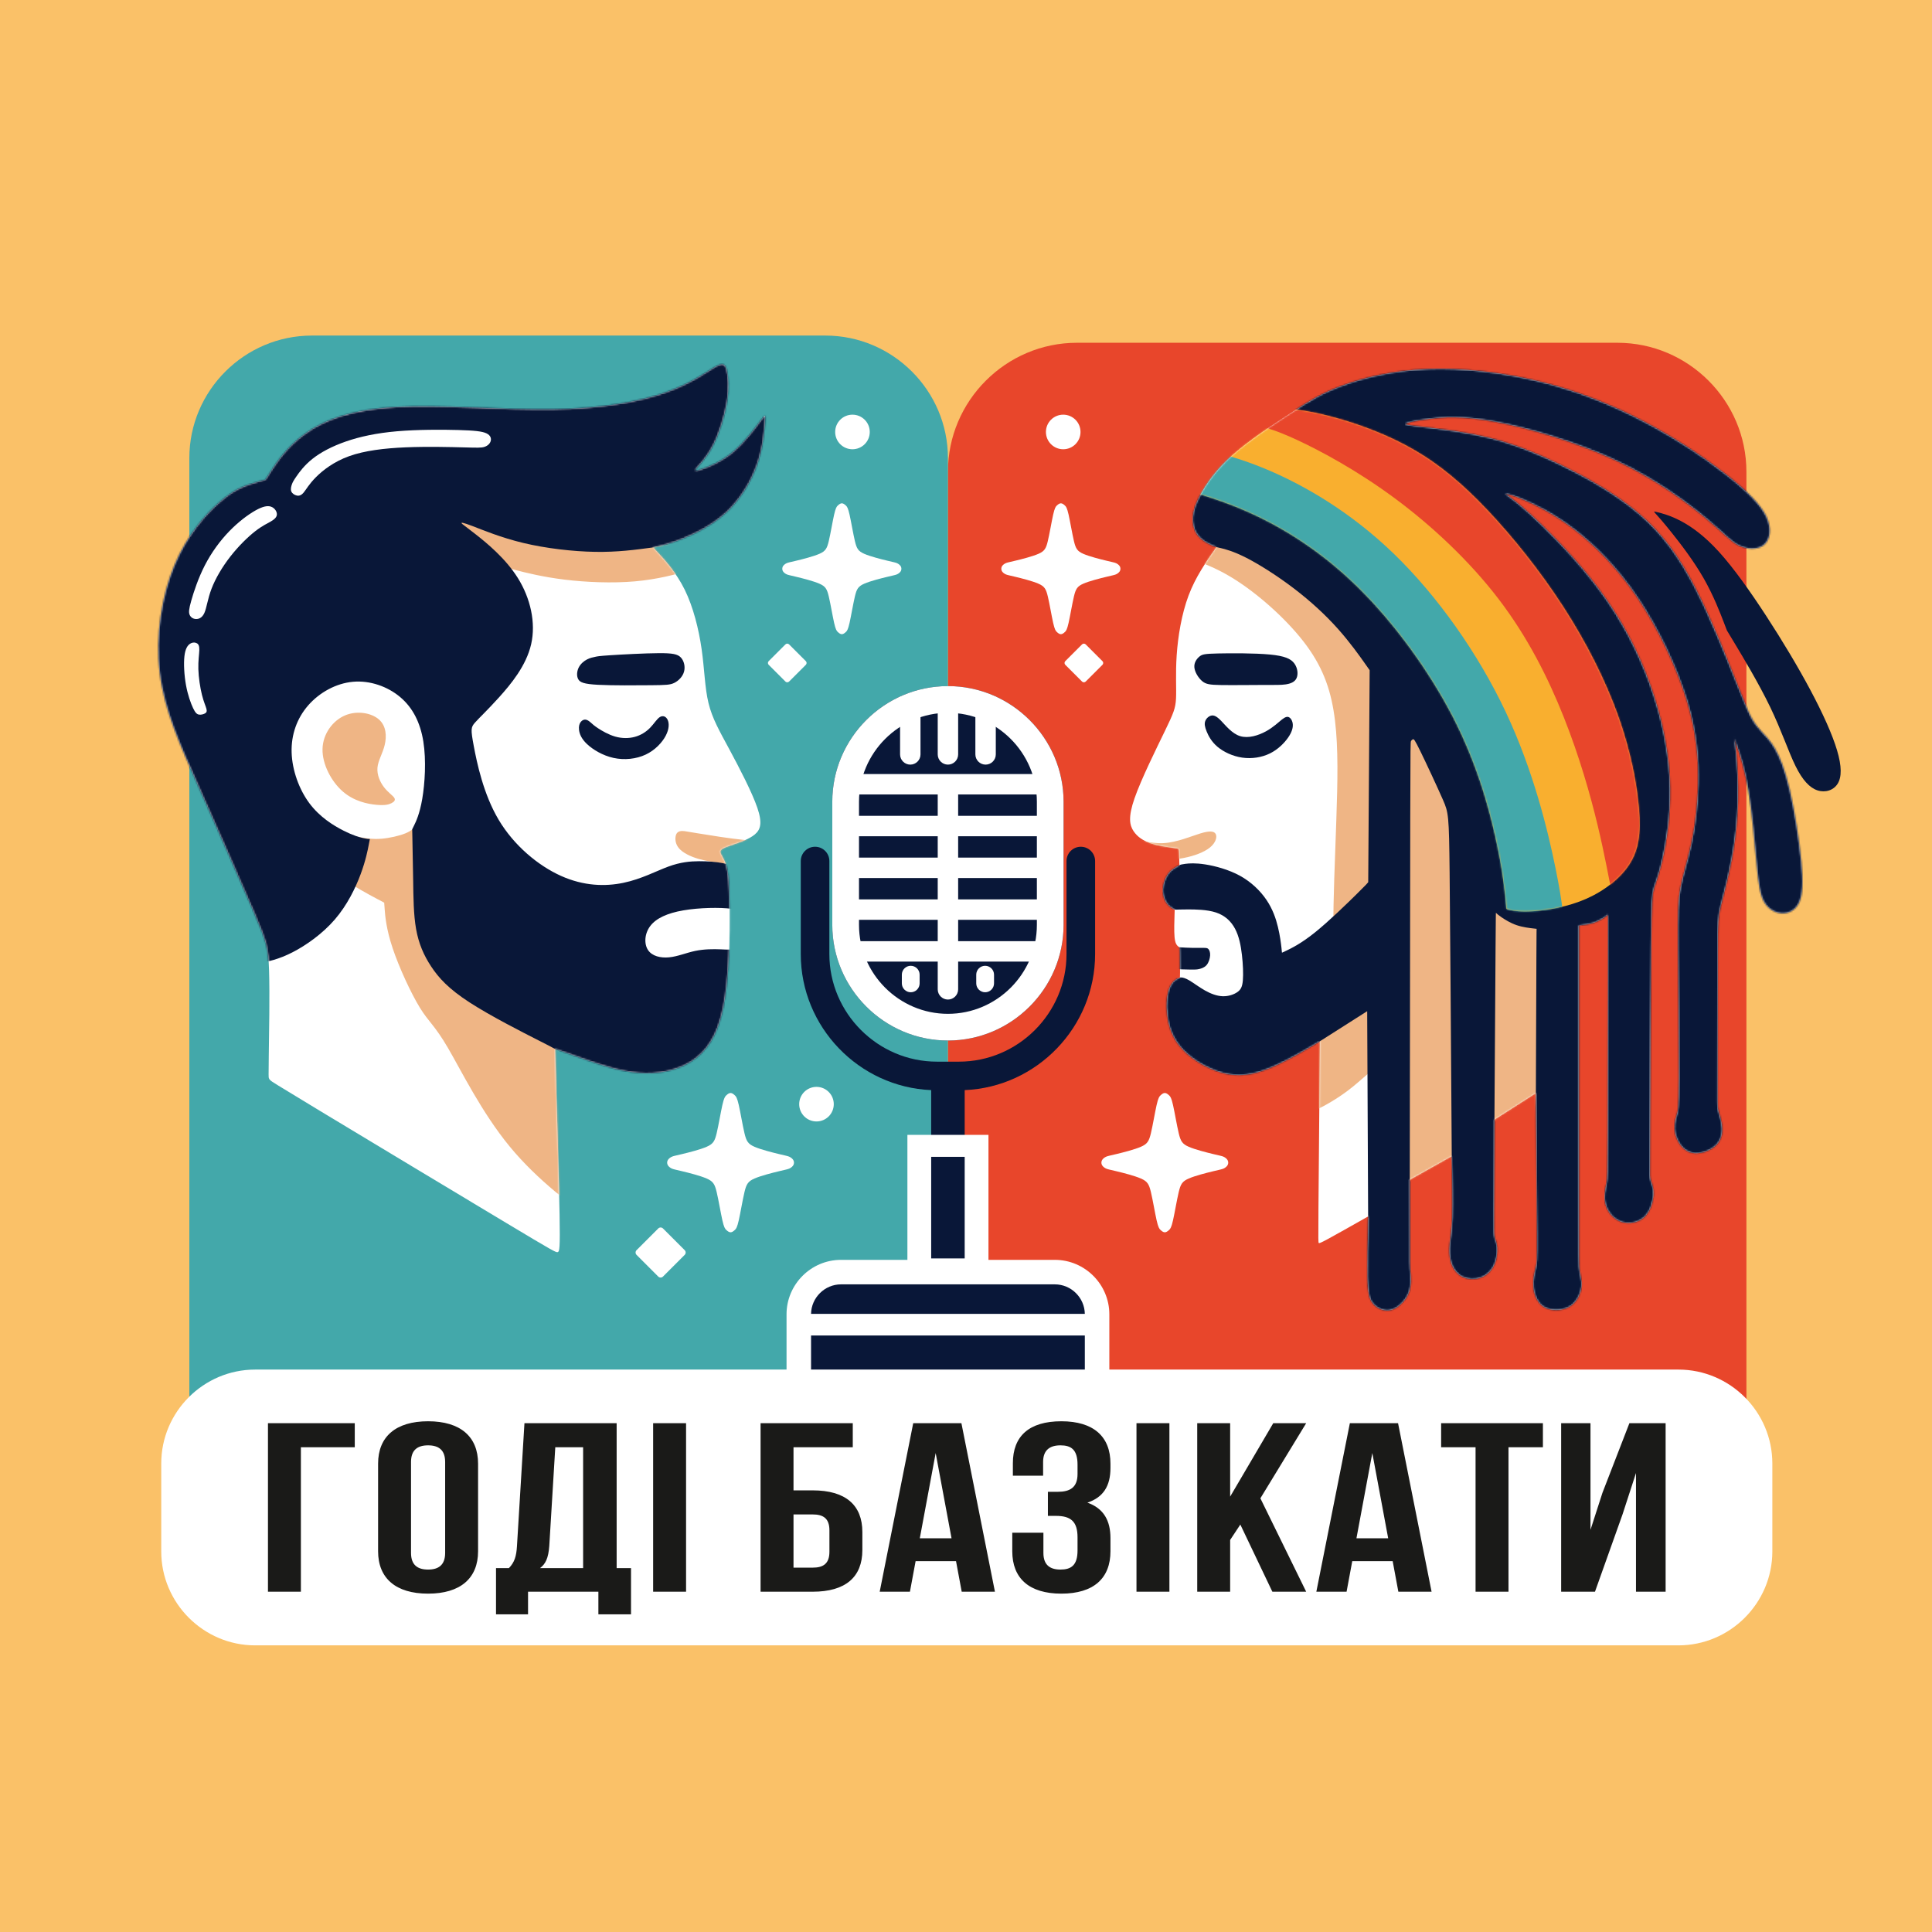
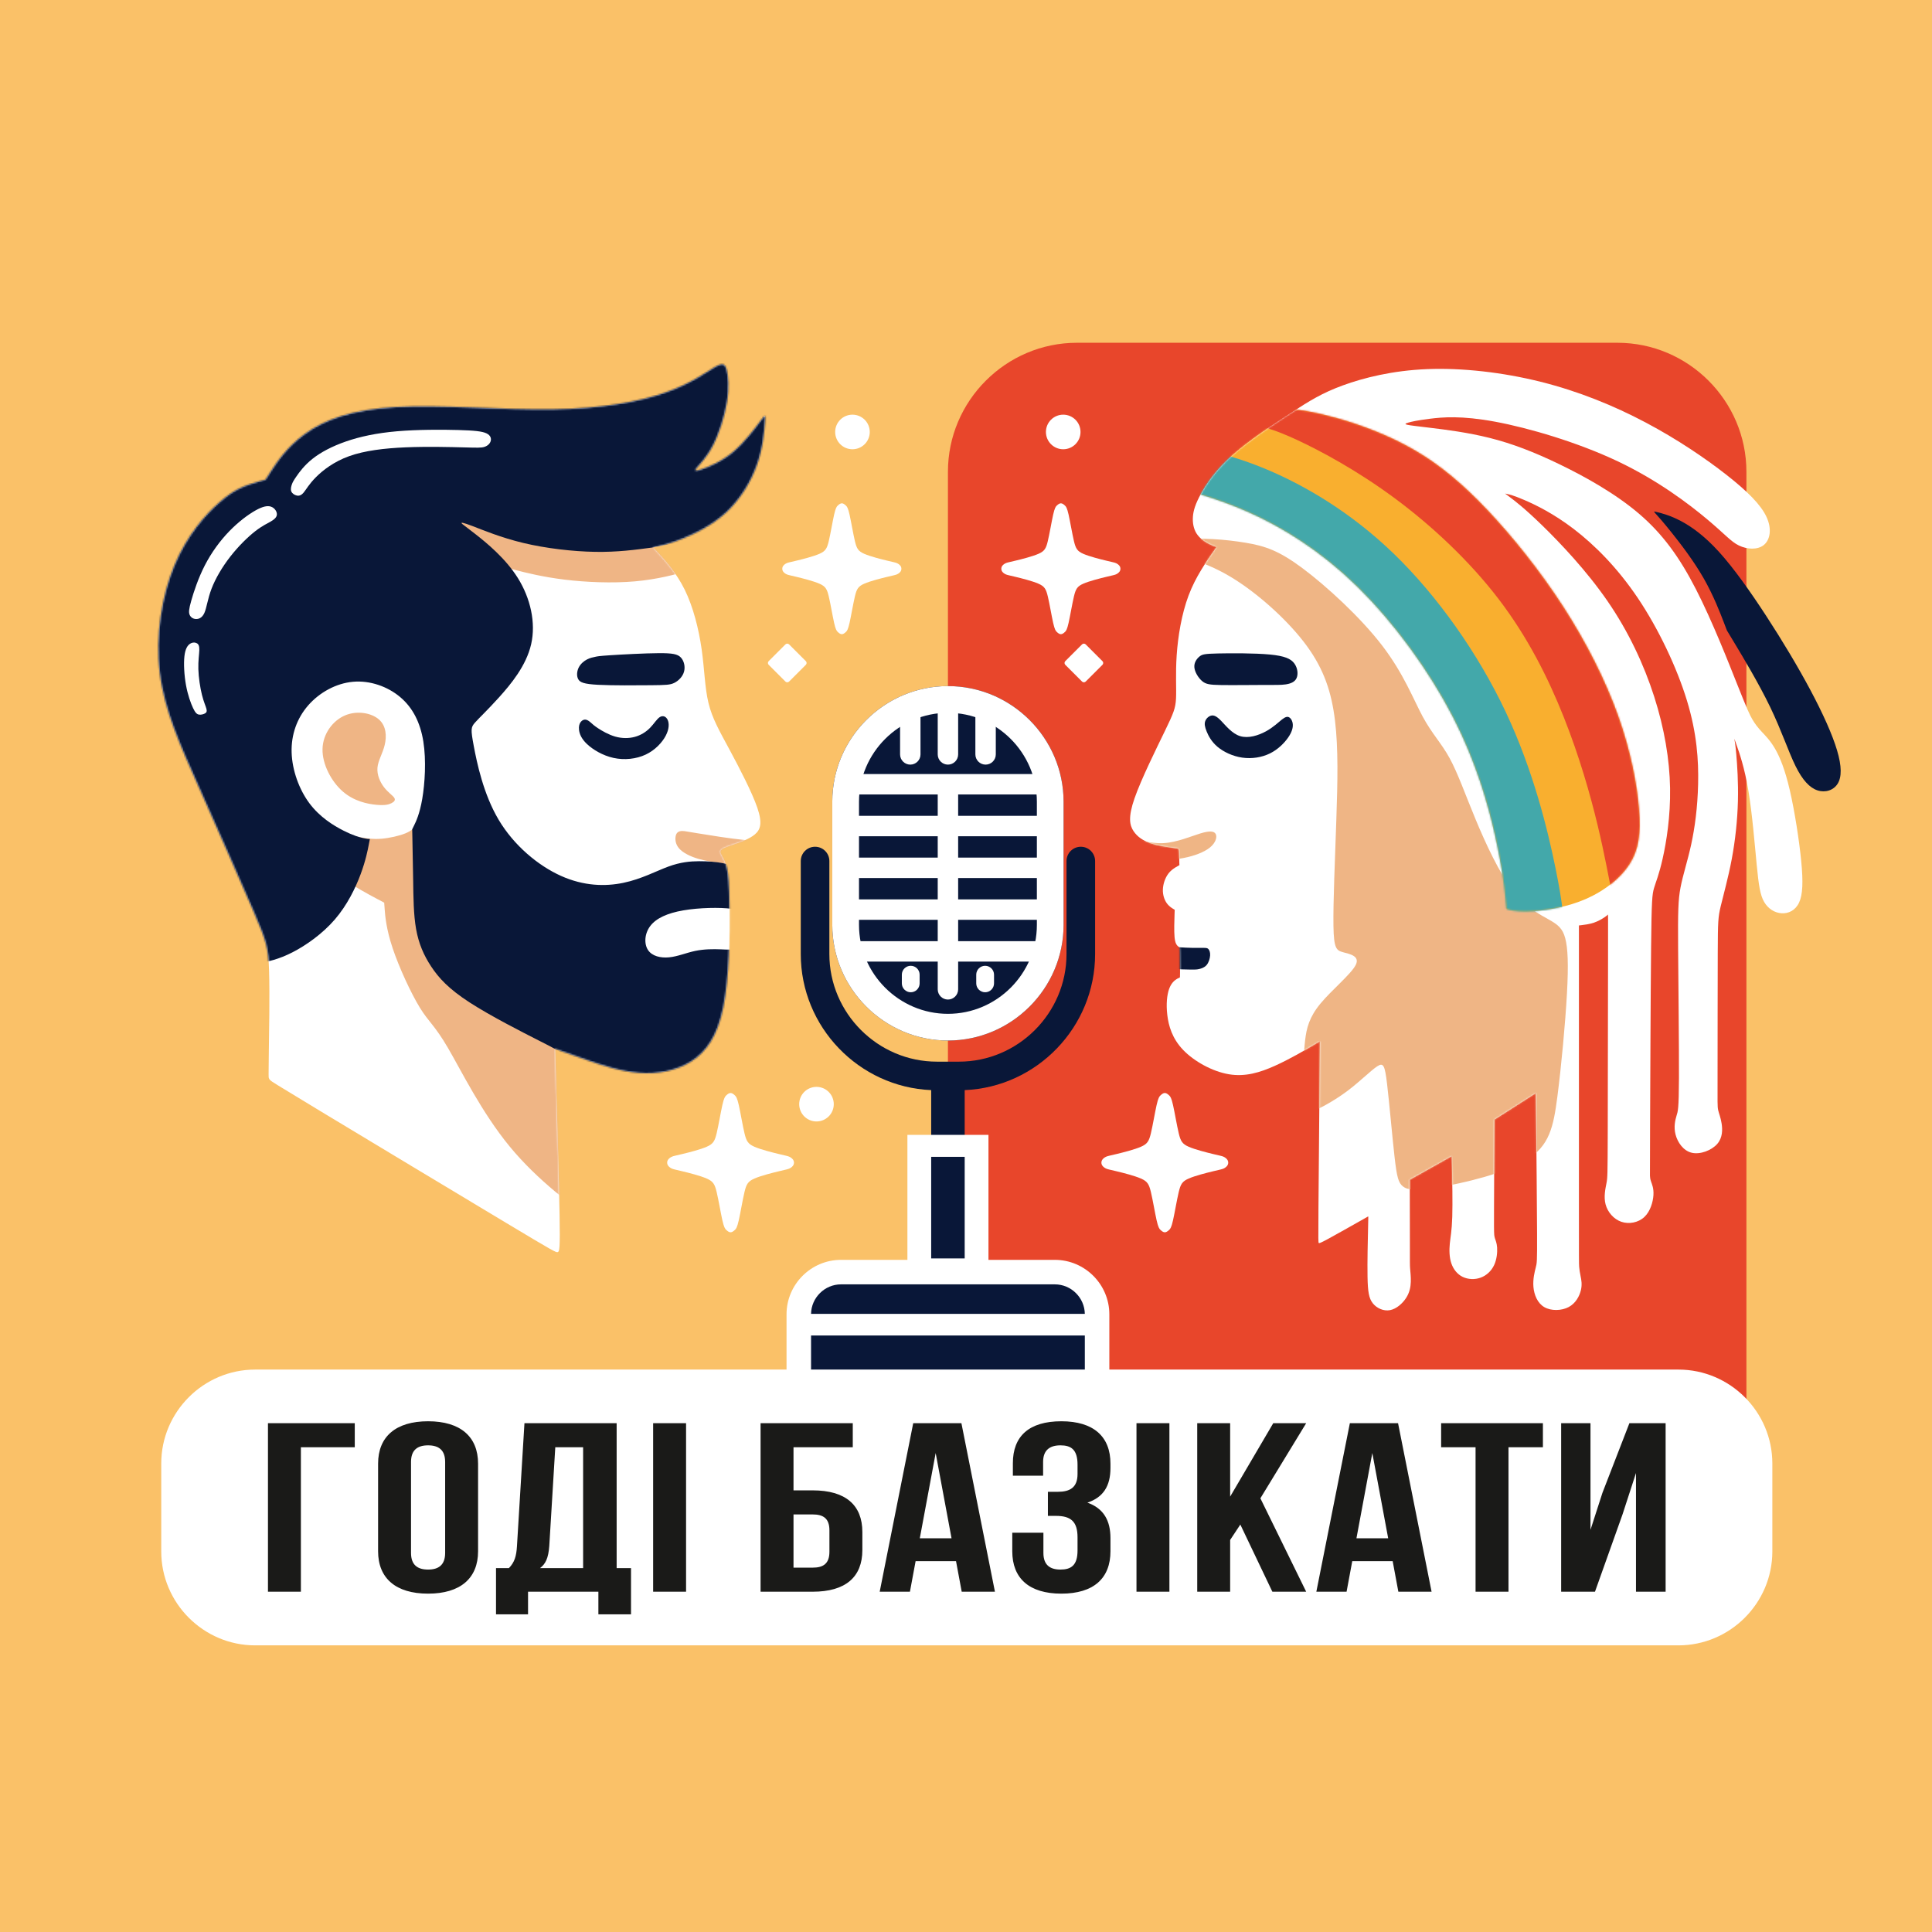
<svg xmlns="http://www.w3.org/2000/svg" viewBox="0 0 1163 1163" fill="none">
  <path fill-rule="evenodd" clip-rule="evenodd" d="M0 4.96942e-05H1163V1163H0V4.96942e-05Z" fill="#FAC168" />
  <path fill-rule="evenodd" clip-rule="evenodd" d="M648.273 206.337H973.633C1016.34 206.337 1051.28 241.272 1051.28 283.97V933.158H570.627V283.97C570.627 241.272 605.567 206.337 648.273 206.337Z" fill="#E8462B" />
-   <path fill-rule="evenodd" clip-rule="evenodd" d="M187.746 202H496.858C537.431 202 570.626 235.191 570.626 275.757V928.822H113.977V275.757C113.977 235.191 147.173 202 187.746 202Z" fill="#43A8AA" />
  <path fill-rule="evenodd" clip-rule="evenodd" d="M570.627 413.006C608.914 413.006 640.241 444.327 640.241 482.609V556.766C640.241 595.047 608.915 626.369 570.627 626.369C532.339 626.369 501.012 595.047 501.012 556.766V482.609C501.012 444.327 532.339 413.006 570.627 413.006Z" fill="#091738" />
  <path fill-rule="evenodd" clip-rule="evenodd" d="M161.797 635.447C161.977 622.97 162.411 598.541 161.977 584.374C161.543 570.208 160.242 566.305 152.724 548.814C145.206 531.323 131.471 500.243 119.905 474.296C108.339 448.348 98.941 427.532 96.194 405.126C93.447 382.72 97.351 358.724 104.941 340.438C112.531 322.152 123.809 309.575 132.194 302.275C140.58 294.975 146.074 292.951 150.194 291.578C154.315 290.205 157.061 289.482 158.435 289.121L159.808 288.759L162.989 283.845C166.17 278.93 172.531 269.1 183.809 261.005C195.085 252.91 211.278 246.55 238.17 245.032C265.061 243.514 302.652 246.839 332.579 246.405C362.507 245.971 384.772 241.779 400.314 236.358C415.856 230.937 424.676 224.288 429.808 221.253C434.941 218.217 436.387 218.795 437.399 222.553C438.411 226.312 438.989 233.25 437.615 241.924C436.242 250.597 432.917 261.005 429.158 268.233C425.399 275.46 421.206 279.508 419.471 281.604C417.736 283.7 418.459 283.845 422.58 282.399C426.7 280.954 434.218 277.918 441.158 272.136C448.098 266.354 454.459 257.825 457.64 253.56C460.82 249.296 460.82 249.296 460.459 254.283C460.097 259.27 459.375 269.245 455.76 279.58C452.146 289.916 445.64 300.613 437.11 308.491C428.579 316.369 418.025 321.429 410.363 324.465C402.7 327.5 397.929 328.512 395.543 329.018L393.158 329.524L396.628 333.282C400.098 337.041 407.037 344.558 412.17 354.966C417.302 365.373 420.628 378.673 422.363 390.815C424.097 402.958 424.242 413.944 426.483 423.196C428.724 432.447 433.061 439.964 439.061 451.095C445.061 462.225 452.724 476.97 455.905 486.294C459.085 495.618 457.784 499.521 454.242 502.412C450.7 505.303 444.917 507.182 441.302 508.411C437.688 509.639 436.242 510.218 435.23 510.796C434.218 511.374 433.64 511.952 433.64 512.747C433.64 513.542 434.218 514.555 435.013 516C435.808 517.446 436.82 519.325 437.615 522.794C438.411 526.263 438.989 531.323 439.134 546.862C439.278 562.402 438.989 588.422 435.447 606.13C431.905 623.838 425.11 633.234 416.073 638.944C407.037 644.654 395.76 646.678 384.555 645.81C373.351 644.943 362.218 641.184 353.832 638.293C345.447 635.402 339.809 633.378 336.989 632.367L334.17 631.355L334.748 651.159C335.327 670.963 336.483 710.571 336.844 731.17C337.206 751.769 336.772 753.359 335.76 753.72C334.748 754.082 333.158 753.214 304.703 736.148C276.248 719.081 220.929 685.816 192.727 668.785C164.525 651.755 163.441 650.96 162.799 650.364C162.158 649.767 161.959 649.37 161.824 648.909C161.688 648.448 161.616 647.924 161.797 635.447Z" fill="white" />
  <mask id="mask0_1_4" style="mask-type:luminance" maskUnits="userSpaceOnUse" x="95" y="219" width="366" height="535">
    <path fill-rule="evenodd" clip-rule="evenodd" d="M161.797 635.447C161.977 622.97 162.411 598.541 161.977 584.374C161.543 570.208 160.242 566.305 152.724 548.814C145.206 531.323 131.471 500.243 119.905 474.296C108.339 448.348 98.941 427.532 96.194 405.126C93.447 382.72 97.351 358.724 104.941 340.438C112.531 322.152 123.809 309.575 132.194 302.275C140.58 294.975 146.074 292.951 150.194 291.578C154.315 290.205 157.061 289.482 158.435 289.121L159.808 288.759L162.989 283.845C166.17 278.93 172.531 269.1 183.809 261.005C195.085 252.91 211.278 246.55 238.17 245.032C265.061 243.514 302.652 246.839 332.579 246.405C362.507 245.971 384.772 241.779 400.314 236.358C415.856 230.937 424.676 224.288 429.808 221.253C434.941 218.217 436.387 218.795 437.399 222.553C438.411 226.312 438.989 233.25 437.615 241.924C436.242 250.597 432.917 261.005 429.158 268.233C425.399 275.46 421.206 279.508 419.471 281.604C417.736 283.7 418.459 283.845 422.58 282.399C426.7 280.954 434.218 277.918 441.158 272.136C448.098 266.354 454.459 257.825 457.64 253.56C460.82 249.296 460.82 249.296 460.459 254.283C460.097 259.27 459.375 269.245 455.76 279.58C452.146 289.916 445.64 300.613 437.11 308.491C428.579 316.369 418.025 321.429 410.363 324.465C402.7 327.5 397.929 328.512 395.543 329.018L393.158 329.524L396.628 333.282C400.098 337.041 407.037 344.558 412.17 354.966C417.302 365.373 420.628 378.673 422.363 390.815C424.097 402.958 424.242 413.944 426.483 423.196C428.724 432.447 433.061 439.964 439.061 451.095C445.061 462.225 452.724 476.97 455.905 486.294C459.085 495.618 457.784 499.521 454.242 502.412C450.7 505.303 444.917 507.182 441.302 508.411C437.688 509.639 436.242 510.218 435.23 510.796C434.218 511.374 433.64 511.952 433.64 512.747C433.64 513.542 434.218 514.555 435.013 516C435.808 517.446 436.82 519.325 437.615 522.794C438.411 526.263 438.989 531.323 439.134 546.862C439.278 562.402 438.989 588.422 435.447 606.13C431.905 623.838 425.11 633.234 416.073 638.944C407.037 644.654 395.76 646.678 384.555 645.81C373.351 644.943 362.218 641.184 353.832 638.293C345.447 635.402 339.809 633.378 336.989 632.367L334.17 631.355L334.748 651.159C335.327 670.963 336.483 710.571 336.844 731.17C337.206 751.769 336.772 753.359 335.76 753.72C334.748 754.082 333.158 753.214 304.703 736.148C276.248 719.081 220.929 685.816 192.727 668.785C164.525 651.755 163.441 650.96 162.799 650.364C162.158 649.767 161.959 649.37 161.824 648.909C161.688 648.448 161.616 647.924 161.797 635.447Z" fill="white" />
  </mask>
  <g mask="url(#mask0_1_4)">
    <path fill-rule="evenodd" clip-rule="evenodd" d="M463.469 648.747C467.671 632.259 472.731 601.179 472.587 579.207C472.442 557.234 467.092 544.369 460.846 536.241C454.599 528.113 447.456 524.722 443.033 522.74C438.61 520.757 436.908 520.182 433.504 519.582C430.1 518.983 424.994 518.359 420.245 516.954C415.496 515.548 411.104 513.362 408.818 510.76C406.532 508.158 406.352 505.14 406.74 503.288C407.129 501.436 408.087 500.749 409.098 500.442C410.111 500.135 411.177 500.207 412.117 500.325C413.056 500.442 413.87 500.605 420.394 501.68C426.918 502.755 439.153 504.743 448.017 505.628C456.882 506.513 462.376 506.297 466.533 504.309C470.689 502.321 473.508 498.563 469.171 475.94C464.834 453.318 453.34 411.83 445.136 386.822C436.931 361.814 432.015 353.285 428.907 348.154C425.798 343.022 424.497 341.287 423.051 340.944C421.605 340.601 420.015 341.649 413.545 343.691C407.075 345.732 395.726 348.768 382.154 349.961C368.581 351.153 352.786 350.503 339.81 348.913C326.834 347.322 316.678 344.793 310.425 343.167C304.172 341.541 301.822 340.818 297.883 338.396C293.943 335.975 288.413 331.855 283.063 327.645C277.714 323.435 272.545 319.134 271.316 316.027C270.087 312.919 272.799 311.003 281.075 310.985C289.353 310.967 303.196 312.846 321.413 313.442C339.63 314.039 362.22 313.352 383.005 311.517C403.79 309.682 422.769 306.699 436.588 306.013C450.407 305.326 459.067 306.936 472.131 317.679C485.196 328.422 502.666 348.298 511.98 404.35C521.293 460.401 522.45 552.627 511.028 609.871C499.606 667.114 475.606 689.376 451.317 706.433C427.028 723.49 402.45 735.344 390.161 741.415C377.872 747.487 377.872 747.776 375.992 746.909C374.112 746.041 370.353 744.017 357.775 735.2C345.197 726.382 323.799 710.77 306.883 690.243C289.968 669.716 277.534 644.275 269.582 630.687C261.631 617.098 258.161 615.364 252.811 606.691C247.462 598.017 240.233 582.405 236.329 570.696C232.426 558.987 231.847 551.181 231.558 547.278L231.269 543.376L226.643 540.918C222.016 538.46 212.763 533.546 206.835 528.92C200.908 524.294 198.305 519.958 198.197 517.03C198.088 514.103 200.474 512.585 203.402 510.995C206.329 509.405 209.799 507.743 211.833 506.485C213.866 505.228 214.464 504.375 215.088 504.047C215.713 503.719 216.366 503.915 218.598 504.305C220.829 504.695 224.64 505.28 229.536 504.894C234.432 504.508 240.414 503.153 244.118 501.617C247.823 500.081 249.251 498.365 250.173 497.452C251.095 496.54 251.51 496.431 251.953 496.377C252.396 496.323 252.865 496.323 269.393 514.555C285.92 532.787 318.504 569.251 337.776 593.702C357.047 618.154 363.006 630.592 373.851 639.443C384.697 648.294 400.43 653.557 414.368 657.89C428.304 662.223 440.444 665.626 448.184 666.379C455.925 667.132 459.268 665.235 463.469 648.747Z" fill="#EFB585" />
    <path fill-rule="evenodd" clip-rule="evenodd" d="M393.158 329.524C382.441 330.97 371.724 332.415 358.269 332.198C344.814 331.981 328.622 330.102 315.031 326.849C301.441 323.597 290.453 318.971 284.489 316.695C278.525 314.418 277.586 314.49 277.838 314.96C278.092 315.43 279.538 316.297 286.08 321.429C292.622 326.56 304.261 335.956 311.778 348.027C319.296 360.097 322.694 374.841 319.73 387.816C316.767 400.789 307.441 411.993 300.357 419.834C293.272 427.677 288.429 432.158 285.935 434.976C283.441 437.795 283.297 438.952 285.176 448.999C287.056 459.045 290.959 477.982 300.176 493.485C309.393 508.989 323.923 521.059 337.658 527.239C351.393 533.419 364.332 533.707 375.248 531.431C386.164 529.154 395.056 524.312 402.357 521.638C409.658 518.963 415.369 518.457 420.807 518.428C426.245 518.399 431.41 518.848 435.206 519.607C439.001 520.366 441.426 521.435 444.446 524.789C447.465 528.142 451.08 533.78 454.766 552.717C458.454 571.653 462.212 603.889 455.779 624.994C449.345 646.099 432.719 656.074 416.164 658.82C399.61 661.567 383.128 657.085 369.475 651.303C355.821 645.521 344.995 638.438 339.583 634.896C334.17 631.355 334.17 631.355 324.456 626.422C314.742 621.489 295.315 611.623 282.637 603.401C269.959 595.18 264.032 588.603 259.55 581.808C255.068 575.014 252.032 568.004 250.478 559.276C248.924 550.548 248.851 540.105 248.707 529.805C248.562 519.505 248.345 509.35 248.236 504.273L248.129 499.195L249.249 496.918C250.369 494.642 252.61 490.088 254.183 480.873C255.755 471.658 256.658 457.78 254.833 446.36C253.008 434.94 248.454 425.978 240.9 419.618C233.345 413.257 222.791 409.499 212.526 410.402C202.261 411.306 192.285 416.871 185.526 424.605C178.767 432.338 175.225 442.24 175.55 452.973C175.876 463.707 180.068 475.271 186.285 483.583C192.502 491.895 200.743 496.954 206.743 499.99C212.743 503.026 216.502 504.038 218.779 504.544C221.056 505.05 221.851 505.05 222.249 505.05H222.646L222.032 508.266C221.418 511.482 220.189 517.915 217.08 526.263C213.972 534.611 208.984 544.874 201.574 553.475C194.165 562.076 184.333 569.015 176.092 573.244C167.852 577.472 161.201 578.989 156.032 579.604C150.864 580.218 147.176 579.929 142.586 577.327C137.996 574.725 132.502 569.81 119.345 554.27C106.189 538.731 85.369 512.566 72.646 476.211C59.924 439.856 55.297 393.309 64.695 350.954C74.092 308.599 97.514 270.437 137.562 240.514C177.61 210.591 234.285 188.908 284.598 179.367C334.911 169.827 378.864 172.429 412.839 181.102C446.815 189.776 470.815 204.52 484.261 221.288C497.706 238.057 500.598 256.849 496.695 272.75C492.791 288.651 482.092 301.661 463.703 310.641C445.315 319.622 419.236 324.573 393.158 329.524Z" fill="#091738" />
    <path fill-rule="evenodd" clip-rule="evenodd" d="M440.53 547.08C433.41 546.14 420.904 546.357 411.289 548.02C401.675 549.682 394.952 552.79 391.446 557.416C387.94 562.041 387.651 568.185 390.072 571.871C392.494 575.557 397.626 576.786 402.795 576.28C407.964 575.774 413.169 573.534 418.518 572.413C423.867 571.293 429.362 571.293 433.916 571.473C438.47 571.654 442.084 572.016 444.723 570.462C447.362 568.908 449.024 565.438 449.928 562.077C450.831 558.716 450.976 555.464 450.181 552.79C449.386 550.115 447.651 548.02 440.53 547.08Z" fill="white" />
  </g>
  <path fill-rule="evenodd" clip-rule="evenodd" d="M226.643 484.469C221.402 483.999 213.161 482.409 206.294 476.41C199.426 470.411 193.932 460.004 194.149 450.86C194.366 441.717 200.294 433.839 207.595 430.695C214.896 427.551 223.571 429.141 228.053 433.044C232.535 436.947 232.824 443.163 231.595 448.367C230.366 453.571 227.619 457.763 227.221 462.063C226.824 466.364 228.776 470.773 231.161 473.881C233.547 476.989 236.366 478.795 237.306 480.205C238.246 481.614 237.306 482.626 235.715 483.457C234.125 484.289 231.884 484.939 226.643 484.469Z" fill="#EFB585" />
  <path fill-rule="evenodd" clip-rule="evenodd" d="M116.222 426.25C114.848 423.359 113.041 418.372 111.957 412.409C110.873 406.446 110.511 399.507 111.017 395.026C111.523 390.545 112.897 388.521 114.378 387.545C115.861 386.569 117.451 386.642 118.499 387.22C119.547 387.798 120.053 388.882 119.981 391.376C119.909 393.87 119.258 397.773 119.403 402.796C119.547 407.819 120.487 413.962 121.571 418.299C122.656 422.636 123.885 425.166 124.282 426.756C124.68 428.346 124.246 428.996 123.306 429.502C122.367 430.008 120.921 430.369 119.728 430.153C118.535 429.936 117.595 429.141 116.222 426.25Z" fill="white" />
  <path fill-rule="evenodd" clip-rule="evenodd" d="M115.137 361.561C116.583 356.43 119.33 348.045 123.306 340.312C127.282 332.578 132.487 325.495 138.017 319.785C143.547 314.075 149.403 309.739 153.776 307.281C158.15 304.824 161.041 304.245 163.174 305.005C165.306 305.763 166.68 307.859 166.68 309.558C166.68 311.256 165.306 312.557 163.101 313.859C160.896 315.159 157.861 316.46 153.523 319.857C149.186 323.254 143.547 328.747 138.668 335C133.788 341.252 129.668 348.262 127.318 354.442C124.969 360.622 124.391 365.97 123.017 369.006C121.644 372.042 119.475 372.765 117.74 372.62C116.005 372.475 114.704 371.463 114.126 370.018C113.547 368.572 113.692 366.693 115.137 361.561Z" fill="white" />
  <path fill-rule="evenodd" clip-rule="evenodd" d="M178.418 286.808C180.162 284.279 183.162 280.123 188.077 276.22C192.993 272.317 199.824 268.667 208.228 265.758C216.632 262.849 226.608 260.68 238.978 259.614C251.349 258.548 266.114 258.584 275.846 258.855C285.578 259.126 290.277 259.632 292.843 260.861C295.41 262.089 295.843 264.041 295.337 265.631C294.831 267.221 293.385 268.45 291.542 269.028C289.699 269.606 287.458 269.534 279.325 269.317C271.193 269.1 257.168 268.739 244.229 269.281C231.289 269.823 219.434 271.269 210.18 274.594C200.928 277.918 194.277 283.122 190.12 287.314C185.964 291.507 184.301 294.686 182.819 296.457C181.337 298.228 180.036 298.59 178.662 298.3C177.289 298.011 175.843 297.072 175.337 295.771C174.831 294.47 175.265 292.808 175.726 291.524C176.186 290.242 176.674 289.338 178.418 286.808Z" fill="white" />
  <path fill-rule="evenodd" clip-rule="evenodd" d="M359.964 438.356C362.35 439.928 366.29 442.241 370.338 443.398C374.386 444.554 378.543 444.554 382.175 443.56C385.808 442.567 388.916 440.579 391.32 438.121C393.723 435.664 395.422 432.737 397.229 431.635C399.036 430.532 400.952 431.255 401.91 433.333C402.868 435.411 402.868 438.844 400.753 442.874C398.639 446.903 394.41 451.529 388.717 454.221C383.024 456.913 375.868 457.673 369.326 456.245C362.783 454.818 356.856 451.204 353.368 447.915C349.88 444.626 348.832 441.663 348.561 439.404C348.29 437.146 348.796 435.592 349.609 434.562C350.422 433.532 351.542 433.026 352.645 433.207C353.747 433.387 354.832 434.255 355.79 435.104C356.747 435.953 357.578 436.784 359.964 438.356Z" fill="#091738" />
  <path fill-rule="evenodd" clip-rule="evenodd" d="M367.374 394.43C374.53 393.96 388.157 393.237 396.507 393.183C404.856 393.129 407.928 393.743 409.862 395.803C411.795 397.863 412.591 401.368 411.759 404.35C410.928 407.331 408.47 409.789 405.94 411.054C403.41 412.318 400.808 412.391 392.097 412.481C383.386 412.571 368.566 412.68 360 412.228C351.434 411.776 349.121 410.764 348.073 408.849C347.025 406.934 347.241 404.115 348.344 401.874C349.446 399.634 351.434 397.971 353.332 396.977C355.229 395.984 357.036 395.659 358.284 395.388C359.53 395.116 360.217 394.899 367.374 394.43Z" fill="#091738" />
  <path fill-rule="evenodd" clip-rule="evenodd" d="M732.29 329.308C726.001 338.27 719.712 347.233 715.483 358.472C711.254 369.711 709.085 383.227 708.326 394.43C707.567 405.633 708.218 414.523 707.928 420.45C707.639 426.376 706.411 429.34 701.242 440.001C696.073 450.662 686.964 469.02 682.953 480.548C678.941 492.077 680.025 496.775 682.338 500.28C684.652 503.786 688.193 506.099 692.603 507.616C697.013 509.134 702.29 509.857 705.29 510.255C708.29 510.652 709.013 510.724 709.374 511.122C709.736 511.519 709.736 512.242 709.772 513.904C709.808 515.567 709.88 518.169 709.917 519.47C709.953 520.771 709.953 520.771 709.971 520.771C709.989 520.771 710.025 520.771 708.796 521.458C707.567 522.144 705.073 523.518 703.212 526.029C701.35 528.541 700.121 532.191 700.013 535.461C699.904 538.732 700.917 541.623 702.29 543.593C703.663 545.562 705.398 546.61 706.266 547.134L707.133 547.658L707.025 550.838C706.916 554.018 706.7 560.379 707.043 564.083C707.386 567.788 708.29 568.836 708.904 569.432C709.519 570.028 709.844 570.173 710.025 570.245C710.206 570.317 710.242 570.317 710.278 573.263C710.314 576.208 710.35 582.098 710.35 585.152C710.35 588.206 710.314 588.423 710.061 588.549C709.808 588.676 709.338 588.712 708.145 589.489C706.953 590.266 705.037 591.784 703.772 595.307C702.507 598.831 701.892 604.36 702.669 610.937C703.447 617.514 705.615 625.14 712.194 632.006C718.772 638.872 729.76 644.98 739.7 646.66C749.639 648.341 758.531 645.594 767.477 641.565C776.422 637.535 785.422 632.223 789.94 629.549C794.459 626.874 794.495 626.838 794.513 626.82C794.531 626.802 794.531 626.802 794.351 646.859C794.17 666.916 793.808 707.03 793.664 727.304C793.519 747.578 793.592 748.012 793.845 748.228C794.098 748.445 794.531 748.445 799.411 745.807C804.29 743.169 813.616 737.893 818.405 735.182C823.194 732.472 823.447 732.327 823.574 732.255C823.7 732.183 823.7 732.183 823.537 739.067C823.375 745.951 823.049 759.72 823.212 768.629C823.375 777.537 824.025 781.584 826.393 784.548C828.76 787.511 832.845 789.39 836.73 788.667C840.616 787.945 844.302 784.62 846.435 781.313C848.568 778.006 849.146 774.718 849.254 771.664C849.363 768.611 849.001 765.792 848.839 763.605C848.676 761.419 848.712 759.865 848.712 751.065C848.712 742.265 848.676 726.22 848.658 718.197L848.64 710.174L852.851 707.807C857.061 705.44 865.483 700.706 869.694 698.339L873.905 695.972L874.049 702.91C874.194 709.849 874.483 723.726 874.212 732.454C873.941 741.181 873.11 744.759 872.73 748.662C872.351 752.565 872.423 756.793 873.634 760.407C874.844 764.021 877.194 767.02 880.429 768.611C883.664 770.201 887.784 770.381 891.309 769.098C894.833 767.816 897.76 765.069 899.405 761.563C901.049 758.058 901.411 753.794 901.212 750.939C901.013 748.084 900.254 746.638 899.856 745.301C899.459 743.964 899.423 742.735 899.387 741.507C899.351 740.278 899.314 739.049 899.351 727.792C899.387 716.535 899.495 695.249 899.549 684.606L899.604 673.963L903.76 671.307C907.917 668.651 916.23 663.339 920.387 660.682C924.543 658.026 924.543 658.026 924.543 658.008C924.543 657.99 924.543 657.954 924.706 674.794C924.869 691.635 925.194 725.352 925.266 742.536C925.338 759.72 925.158 760.371 924.489 762.937C923.82 765.503 922.664 769.984 923.079 774.718C923.495 779.452 925.483 784.439 929.622 786.843C933.76 789.246 940.049 789.065 944.314 786.788C948.579 784.511 950.82 780.139 951.652 776.615C952.483 773.092 951.905 770.417 951.471 768.249C951.037 766.081 950.748 764.418 950.603 762.593C950.459 760.768 950.459 758.781 950.459 724.503C950.459 690.226 950.46 623.658 950.46 590.374L950.46 557.09L952.014 556.91C953.568 556.729 956.677 556.367 959.46 555.428C962.243 554.488 964.701 552.97 966.075 552.031C967.448 551.091 967.737 550.73 967.882 550.549C968.026 550.369 968.026 550.369 967.99 576.352C967.954 602.336 967.882 654.304 967.809 680.974C967.737 707.644 967.665 709.017 967.05 712.198C966.436 715.378 965.279 720.365 966.508 724.991C967.737 729.617 971.352 733.881 975.978 735.471C980.604 737.061 986.243 735.977 989.858 732.58C993.472 729.183 995.062 723.473 995.315 719.425C995.568 715.378 994.484 712.993 993.906 711.33C993.327 709.668 993.255 708.728 993.219 707.68C993.183 706.632 993.183 705.476 993.291 678.372C993.4 651.268 993.617 598.216 993.906 569.992C994.196 541.767 994.557 538.37 995.677 534.576C996.798 530.781 998.678 526.589 1000.88 516.759C1003.09 506.93 1005.62 491.462 1005.33 474.369C1005.04 457.275 1001.93 438.555 995.75 419.293C989.569 400.031 980.316 380.227 967.738 361.941C955.159 343.655 939.256 326.887 928.413 316.334C917.569 305.782 911.786 301.445 908.894 299.277L906.003 297.108L907.232 297.361C908.461 297.614 910.919 298.12 917.569 300.975C924.22 303.83 935.063 309.034 947.389 318.466C959.714 327.898 973.521 341.559 985.955 360.062C998.389 378.565 1009.45 401.91 1015.48 421.714C1021.52 441.519 1022.53 457.781 1022.21 471.984C1021.88 486.186 1020.22 498.329 1018.02 508.448C1015.81 518.566 1013.06 526.661 1011.62 534.251C1010.17 541.84 1010.03 548.923 1010.17 570.931C1010.32 592.94 1010.75 629.874 1010.68 648.883C1010.61 667.892 1010.03 668.976 1009.23 671.578C1008.44 674.18 1007.42 678.299 1008.62 682.925C1009.81 687.551 1013.21 692.683 1018.34 693.911C1023.47 695.14 1030.34 692.466 1033.7 688.635C1037.06 684.805 1036.92 679.817 1036.34 676.203C1035.76 672.59 1034.75 670.349 1034.28 668.253C1033.81 666.157 1033.88 664.205 1033.92 645.739C1033.95 627.272 1033.95 592.289 1034.03 573.497C1034.1 554.705 1034.24 552.103 1035.8 545.562C1037.35 539.021 1040.32 528.541 1042.45 517.193C1044.58 505.845 1045.88 493.631 1046.17 482.283C1046.46 470.936 1045.74 460.455 1045.2 454.275C1044.65 448.096 1044.29 446.216 1044.11 445.277C1043.93 444.337 1043.93 444.337 1045.48 448.783C1047.04 453.227 1050.15 462.118 1052.46 475.886C1054.77 489.655 1056.29 508.303 1057.48 520.59C1058.68 532.877 1059.55 538.804 1061.97 542.96C1064.39 547.116 1068.36 549.501 1072.45 549.754C1076.53 550.007 1080.73 548.128 1082.97 543.358C1085.21 538.587 1085.5 530.926 1084.27 518.314C1083.04 505.701 1080.29 488.138 1077.4 475.67C1074.51 463.202 1071.47 455.83 1068.55 450.77C1065.62 445.711 1062.8 442.964 1060.52 440.507C1058.24 438.049 1056.51 435.881 1054.85 433.026C1053.18 430.171 1051.59 426.63 1045.99 412.572C1040.39 398.514 1030.77 373.939 1020.87 354.641C1010.97 335.343 1000.77 321.321 986.642 309.251C972.509 297.18 954.437 287.062 938.823 279.509C923.208 271.956 910.052 266.968 896.823 263.644C883.594 260.319 870.292 258.657 861.654 257.609C853.015 256.561 849.04 256.127 847.232 255.729C845.425 255.332 845.787 254.971 847.738 254.392C849.69 253.814 853.232 253.019 860.714 252.079C868.196 251.14 879.618 250.055 900.039 253.85C920.461 257.645 949.883 266.318 973.919 277.738C997.955 289.158 1016.61 303.324 1027.59 312.539C1038.58 321.755 1041.91 326.019 1046.75 328.368C1051.59 330.717 1057.95 331.151 1061.75 328.079C1065.55 325.007 1066.77 318.43 1063.34 311.094C1059.91 303.758 1051.81 295.663 1039.27 285.833C1026.73 276.003 1009.74 264.439 990.618 254.32C971.497 244.201 950.244 235.528 927.401 229.818C904.558 224.108 880.124 221.361 859.196 222.193C838.268 223.024 820.847 227.433 808.377 231.986C795.907 236.54 788.389 241.238 777.401 248.357C766.413 255.476 751.955 265.017 741.943 273.907C731.931 282.797 726.365 291.037 722.967 297.18C719.57 303.324 718.341 307.372 718.088 311.13C717.835 314.888 718.558 318.358 720.193 321.014C721.829 323.67 724.377 325.513 726.545 326.76C728.713 328.007 730.501 328.657 732.29 329.308Z" fill="white" />
  <mask id="mask1_1_4" style="mask-type:luminance" maskUnits="userSpaceOnUse" x="680" y="222" width="405" height="567">
    <path fill-rule="evenodd" clip-rule="evenodd" d="M732.29 329.308C726.001 338.27 719.712 347.233 715.483 358.472C711.254 369.711 709.085 383.227 708.326 394.43C707.567 405.633 708.218 414.523 707.928 420.45C707.639 426.376 706.411 429.34 701.242 440.001C696.073 450.662 686.964 469.02 682.953 480.548C678.941 492.077 680.025 496.775 682.338 500.28C684.652 503.786 688.193 506.099 692.603 507.616C697.013 509.134 702.29 509.857 705.29 510.255C708.29 510.652 709.013 510.724 709.374 511.122C709.736 511.519 709.736 512.242 709.772 513.904C709.808 515.567 709.88 518.169 709.917 519.47C709.953 520.771 709.953 520.771 709.971 520.771C709.989 520.771 710.025 520.771 708.796 521.458C707.567 522.144 705.073 523.518 703.212 526.029C701.35 528.541 700.121 532.191 700.013 535.461C699.904 538.732 700.917 541.623 702.29 543.593C703.663 545.562 705.398 546.61 706.266 547.134L707.133 547.658L707.025 550.838C706.916 554.018 706.7 560.379 707.043 564.083C707.386 567.788 708.29 568.836 708.904 569.432C709.519 570.028 709.844 570.173 710.025 570.245C710.206 570.317 710.242 570.317 710.278 573.263C710.314 576.208 710.35 582.098 710.35 585.152C710.35 588.206 710.314 588.423 710.061 588.549C709.808 588.676 709.338 588.712 708.145 589.489C706.953 590.266 705.037 591.784 703.772 595.307C702.507 598.831 701.892 604.36 702.669 610.937C703.447 617.514 705.615 625.14 712.194 632.006C718.772 638.872 729.76 644.98 739.7 646.66C749.639 648.341 758.531 645.594 767.477 641.565C776.422 637.535 785.422 632.223 789.94 629.549C794.459 626.874 794.495 626.838 794.513 626.82C794.531 626.802 794.531 626.802 794.351 646.859C794.17 666.916 793.808 707.03 793.664 727.304C793.519 747.578 793.592 748.012 793.845 748.228C794.098 748.445 794.531 748.445 799.411 745.807C804.29 743.169 813.616 737.893 818.405 735.182C823.194 732.472 823.447 732.327 823.574 732.255C823.7 732.183 823.7 732.183 823.537 739.067C823.375 745.951 823.049 759.72 823.212 768.629C823.375 777.537 824.025 781.584 826.393 784.548C828.76 787.511 832.845 789.39 836.73 788.667C840.616 787.945 844.302 784.62 846.435 781.313C848.568 778.006 849.146 774.718 849.254 771.664C849.363 768.611 849.001 765.792 848.839 763.605C848.676 761.419 848.712 759.865 848.712 751.065C848.712 742.265 848.676 726.22 848.658 718.197L848.64 710.174L852.851 707.807C857.061 705.44 865.483 700.706 869.694 698.339L873.905 695.972L874.049 702.91C874.194 709.849 874.483 723.726 874.212 732.454C873.941 741.181 873.11 744.759 872.73 748.662C872.351 752.565 872.423 756.793 873.634 760.407C874.844 764.021 877.194 767.02 880.429 768.611C883.664 770.201 887.784 770.381 891.309 769.098C894.833 767.816 897.76 765.069 899.405 761.563C901.049 758.058 901.411 753.794 901.212 750.939C901.013 748.084 900.254 746.638 899.856 745.301C899.459 743.964 899.423 742.735 899.387 741.507C899.351 740.278 899.314 739.049 899.351 727.792C899.387 716.535 899.495 695.249 899.549 684.606L899.604 673.963L903.76 671.307C907.917 668.651 916.23 663.339 920.387 660.682C924.543 658.026 924.543 658.026 924.543 658.008C924.543 657.99 924.543 657.954 924.706 674.794C924.869 691.635 925.194 725.352 925.266 742.536C925.338 759.72 925.158 760.371 924.489 762.937C923.82 765.503 922.664 769.984 923.079 774.718C923.495 779.452 925.483 784.439 929.622 786.843C933.76 789.246 940.049 789.065 944.314 786.788C948.579 784.511 950.82 780.139 951.652 776.615C952.483 773.092 951.905 770.417 951.471 768.249C951.037 766.081 950.748 764.418 950.603 762.593C950.459 760.768 950.459 758.781 950.459 724.503C950.459 690.226 950.46 623.658 950.46 590.374L950.46 557.09L952.014 556.91C953.568 556.729 956.677 556.367 959.46 555.428C962.243 554.488 964.701 552.97 966.075 552.031C967.448 551.091 967.737 550.73 967.882 550.549C968.026 550.369 968.026 550.369 967.99 576.352C967.954 602.336 967.882 654.304 967.809 680.974C967.737 707.644 967.665 709.017 967.05 712.198C966.436 715.378 965.279 720.365 966.508 724.991C967.737 729.617 971.352 733.881 975.978 735.471C980.604 737.061 986.243 735.977 989.858 732.58C993.472 729.183 995.062 723.473 995.315 719.425C995.568 715.378 994.484 712.993 993.906 711.33C993.327 709.668 993.255 708.728 993.219 707.68C993.183 706.632 993.183 705.476 993.291 678.372C993.4 651.268 993.617 598.216 993.906 569.992C994.196 541.767 994.557 538.37 995.677 534.576C996.798 530.781 998.678 526.589 1000.88 516.759C1003.09 506.93 1005.62 491.462 1005.33 474.369C1005.04 457.275 1001.93 438.555 995.75 419.293C989.569 400.031 980.316 380.227 967.738 361.941C955.159 343.655 939.256 326.887 928.413 316.334C917.569 305.782 911.786 301.445 908.894 299.277L906.003 297.108L907.232 297.361C908.461 297.614 910.919 298.12 917.569 300.975C924.22 303.83 935.063 309.034 947.389 318.466C959.714 327.898 973.521 341.559 985.955 360.062C998.389 378.565 1009.45 401.91 1015.48 421.714C1021.52 441.519 1022.53 457.781 1022.21 471.984C1021.88 486.186 1020.22 498.329 1018.02 508.448C1015.81 518.566 1013.06 526.661 1011.62 534.251C1010.17 541.84 1010.03 548.923 1010.17 570.931C1010.32 592.94 1010.75 629.874 1010.68 648.883C1010.61 667.892 1010.03 668.976 1009.23 671.578C1008.44 674.18 1007.42 678.299 1008.62 682.925C1009.81 687.551 1013.21 692.683 1018.34 693.911C1023.47 695.14 1030.34 692.466 1033.7 688.635C1037.06 684.805 1036.92 679.817 1036.34 676.203C1035.76 672.59 1034.75 670.349 1034.28 668.253C1033.81 666.157 1033.88 664.205 1033.92 645.739C1033.95 627.272 1033.95 592.289 1034.03 573.497C1034.1 554.705 1034.24 552.103 1035.8 545.562C1037.35 539.021 1040.32 528.541 1042.45 517.193C1044.58 505.845 1045.88 493.631 1046.17 482.283C1046.46 470.936 1045.74 460.455 1045.2 454.275C1044.65 448.096 1044.29 446.216 1044.11 445.277C1043.93 444.337 1043.93 444.337 1045.48 448.783C1047.04 453.227 1050.15 462.118 1052.46 475.886C1054.77 489.655 1056.29 508.303 1057.48 520.59C1058.68 532.877 1059.55 538.804 1061.97 542.96C1064.39 547.116 1068.36 549.501 1072.45 549.754C1076.53 550.007 1080.73 548.128 1082.97 543.358C1085.21 538.587 1085.5 530.926 1084.27 518.314C1083.04 505.701 1080.29 488.138 1077.4 475.67C1074.51 463.202 1071.47 455.83 1068.55 450.77C1065.62 445.711 1062.8 442.964 1060.52 440.507C1058.24 438.049 1056.51 435.881 1054.85 433.026C1053.18 430.171 1051.59 426.63 1045.99 412.572C1040.39 398.514 1030.77 373.939 1020.87 354.641C1010.97 335.343 1000.77 321.321 986.642 309.251C972.509 297.18 954.437 287.062 938.823 279.509C923.208 271.956 910.052 266.968 896.823 263.644C883.594 260.319 870.292 258.657 861.654 257.609C853.015 256.561 849.04 256.127 847.232 255.729C845.425 255.332 845.787 254.971 847.738 254.392C849.69 253.814 853.232 253.019 860.714 252.079C868.196 251.14 879.618 250.055 900.039 253.85C920.461 257.645 949.883 266.318 973.919 277.738C997.955 289.158 1016.61 303.324 1027.59 312.539C1038.58 321.755 1041.91 326.019 1046.75 328.368C1051.59 330.717 1057.95 331.151 1061.75 328.079C1065.55 325.007 1066.77 318.43 1063.34 311.094C1059.91 303.758 1051.81 295.663 1039.27 285.833C1026.73 276.003 1009.74 264.439 990.618 254.32C971.497 244.201 950.244 235.528 927.401 229.818C904.558 224.108 880.124 221.361 859.196 222.193C838.268 223.024 820.847 227.433 808.377 231.986C795.907 236.54 788.389 241.238 777.401 248.357C766.413 255.476 751.955 265.017 741.943 273.907C731.931 282.797 726.365 291.037 722.967 297.18C719.57 303.324 718.341 307.372 718.088 311.13C717.835 314.888 718.558 318.358 720.193 321.014C721.829 323.67 724.377 325.513 726.545 326.76C728.713 328.007 730.501 328.657 732.29 329.308Z" fill="white" />
  </mask>
  <g mask="url(#mask1_1_4)">
    <path fill-rule="evenodd" clip-rule="evenodd" d="M712.472 335.704C719.846 337.222 731.412 340.908 745.472 350.196C759.532 359.483 776.087 374.373 786.604 388.756C797.123 403.139 801.605 417.016 803.629 433.821C805.653 450.625 805.219 470.357 804.424 493.558C803.629 516.759 802.473 543.429 802.689 557.271C802.906 571.112 804.497 572.123 808.472 573.208C812.448 574.292 818.81 575.448 816.099 580.869C813.388 586.29 801.605 595.975 794.882 604.106C788.159 612.237 786.496 618.815 785.629 626.259C784.762 633.704 784.689 642.016 784.436 649.569C784.183 657.122 783.749 663.916 784.58 667.205C785.412 670.493 787.508 670.276 792.351 668.036C797.195 665.795 804.785 661.531 811.834 656.146C818.882 650.762 825.388 644.256 829.075 641.871C832.761 639.486 833.629 641.221 834.966 652.46C836.304 663.699 838.11 684.443 839.484 696.513C840.858 708.583 841.798 711.981 844.436 714.113C847.075 716.245 851.412 717.112 866.014 714.691C880.617 712.27 905.484 706.56 919.111 698.103C932.737 689.647 935.123 678.444 937.508 659.977C939.894 641.51 942.28 615.78 943.256 598.071C944.232 580.363 943.798 570.678 942.208 564.751C940.617 558.825 937.87 556.656 932.377 553.549C926.883 550.441 918.642 546.393 910.545 535.841C902.449 525.288 894.497 508.23 888.28 493.269C882.063 478.308 877.581 465.442 872.593 456.335C867.605 447.228 862.112 441.88 856.473 431.472C850.834 421.064 845.051 405.596 831.966 388.539C818.882 371.482 798.497 352.834 784.184 342.137C769.87 331.44 761.629 328.693 749.785 326.702C737.941 324.71 722.494 323.474 710.205 324.919C697.916 326.364 688.785 330.492 687.4 332.701C686.015 334.909 692.376 335.198 697.148 335.017C701.918 334.837 705.099 334.186 712.472 335.704Z" fill="#EFB585" />
-     <path fill-rule="evenodd" clip-rule="evenodd" d="M822.998 608.697C813.503 614.738 804.008 620.779 799.261 623.8L794.513 626.82L792.231 629.455C789.948 632.09 785.383 637.36 779.143 642.471C772.902 647.582 764.986 652.533 748.342 653.599C731.697 654.665 706.324 651.846 692.408 643.028C678.492 634.21 676.035 619.393 678.601 608.732C681.167 598.072 688.758 591.566 694.505 588.811C700.252 586.055 704.156 587.049 706.224 587.724C708.293 588.4 708.528 588.757 708.876 588.757C709.224 588.757 709.685 588.4 710.729 588.384C711.773 588.368 713.399 588.694 715.898 590.153C718.396 591.612 721.767 594.204 725.295 596.197C728.824 598.189 732.511 599.58 735.998 599.698C739.487 599.815 742.776 598.659 744.863 597.195C746.951 595.731 747.836 593.961 748.161 590.139C748.486 586.317 748.252 580.444 747.592 574.762C746.932 569.079 745.848 563.586 743.463 559.087C741.077 554.587 737.39 551.082 731.986 549.293C726.583 547.504 719.462 547.432 715.034 547.446C710.606 547.459 708.869 547.558 707.929 547.565C706.988 547.571 706.844 547.484 705.363 547.262C703.881 547.041 701.063 546.685 699.69 543.151C698.318 539.617 698.39 532.904 699.334 528.639C700.279 524.375 702.095 522.559 704.013 521.656C705.931 520.752 707.951 520.762 708.961 520.766C709.971 520.771 709.971 520.771 710.321 520.644C710.67 520.518 711.371 520.265 713.596 519.989C715.821 519.713 719.571 519.415 725.53 520.351C731.49 521.285 739.658 523.454 746.472 527.213C753.285 530.971 758.743 536.319 762.43 541.794C766.116 547.269 768.032 552.871 769.279 558.039C770.526 563.207 771.104 567.941 771.393 570.452C771.682 572.964 771.682 573.253 771.682 573.398C771.682 573.542 771.682 573.542 774.574 572.151C777.466 570.76 783.249 567.977 791.634 561.237C800.02 554.497 811.008 543.8 816.773 538.108C822.538 532.416 823.081 531.73 823.352 531.386L823.622 531.043L823.767 509.794C823.912 488.544 824.201 446.045 824.346 424.777C824.49 403.51 824.49 403.473 824.49 403.455C824.49 403.437 824.49 403.437 821.545 399.263C818.599 395.089 812.708 386.741 805.316 378.465C797.924 370.189 789.033 361.986 779.129 354.415C769.225 346.844 758.31 339.905 750.335 335.826C742.359 331.747 737.325 330.528 734.807 329.918C732.29 329.308 732.29 329.308 731.627 329.466C730.963 329.624 729.637 329.94 726.57 330.369C723.503 330.799 718.696 331.341 714.629 329.606C710.563 327.871 707.238 323.86 705.701 319.017C704.166 314.175 704.419 308.501 709.009 293.738C713.599 278.975 722.527 255.124 753.738 237.055C784.949 218.986 838.443 206.698 885.792 203.59C933.141 200.483 974.346 206.554 1008.54 221.37C1042.73 236.188 1069.91 259.75 1091.02 299.358C1112.13 338.966 1127.17 394.62 1135.33 435.167C1143.5 475.715 1144.8 501.156 1134.76 550.377C1124.71 599.598 1103.31 672.598 1074.03 719.94C1044.76 767.282 1007.6 788.965 980.491 800.819C953.382 812.673 936.322 814.696 925.551 812.673C914.78 810.648 910.298 804.577 909.864 796.41C909.43 788.243 913.045 777.979 916.166 754.563C919.288 731.146 921.916 694.577 923.229 676.292L924.543 658.008L924.603 641.527C924.662 625.046 924.782 592.084 924.859 575.604C924.937 559.123 924.973 559.123 924.991 559.123C925.009 559.123 925.009 559.123 922.931 558.888C920.853 558.653 916.696 558.183 912.973 556.918C909.25 555.654 905.961 553.594 903.955 552.221C901.949 550.847 901.226 550.161 900.865 549.817C900.504 549.474 900.504 549.474 900.485 549.474C900.467 549.474 900.431 549.474 900.281 570.222C900.131 590.97 899.867 632.467 899.735 653.215L899.603 673.963L901.308 676.787C903.012 679.61 906.42 685.256 907.691 695.922C908.962 706.587 908.094 722.271 907.805 734.305C907.516 746.34 907.805 754.724 905.998 761.265C904.19 767.806 900.287 772.504 894.901 774.673C889.516 776.841 882.648 776.48 877.263 772.432C871.877 768.384 867.973 760.651 865.877 752.411C863.781 744.171 863.492 735.425 864.107 728.993C864.721 722.56 866.239 718.441 868.023 713.323C869.806 708.205 871.855 702.088 872.88 699.03L873.904 695.972L873.675 661.997C873.446 628.022 872.987 560.072 872.622 525.356C872.257 490.64 871.986 489.158 868.561 481.362C865.136 473.565 858.558 459.452 855.052 452.288C851.546 445.123 851.112 444.906 850.643 445.015C850.173 445.123 849.667 445.557 849.378 446.135C849.088 446.713 849.016 447.436 848.929 491.467C848.843 535.497 848.741 622.836 848.69 666.505L848.64 710.174L849.956 712.166C851.272 714.159 853.903 718.143 855.761 729.928C857.619 741.714 858.703 761.301 855.812 775.576C852.92 789.851 846.052 798.813 838.209 800.439C830.366 802.065 821.546 796.355 817.462 787.682C813.378 779.009 814.028 767.372 815.836 757.641C817.644 747.909 820.609 740.082 822.091 736.168L823.573 732.255L823.478 711.661C823.382 691.069 823.19 649.883 822.998 608.697Z" fill="#091738" />
    <path fill-rule="evenodd" clip-rule="evenodd" d="M711.155 570.305C712.461 570.386 714.897 570.528 717.516 570.572C720.134 570.615 722.936 570.561 724.639 570.588C726.342 570.615 726.948 570.724 727.503 571.405C728.059 572.088 728.565 573.343 728.452 575.182C728.339 577.02 727.608 579.442 726.32 580.942C725.032 582.441 723.189 583.019 721.811 583.331C720.432 583.643 719.52 583.688 716.61 583.648C713.701 583.607 708.794 583.48 705.97 583.223C703.146 582.965 702.405 582.577 701.976 580.603C701.547 578.629 701.43 575.069 702.346 573.163C703.264 571.256 705.216 571.003 706.58 570.782C707.944 570.561 708.721 570.371 709.198 570.287C709.674 570.202 709.849 570.224 711.155 570.305Z" fill="#091738" />
    <path fill-rule="evenodd" clip-rule="evenodd" d="M679.726 503.659C684.534 505.158 692.232 507.977 700.329 507.544C708.425 507.11 716.919 503.424 722.539 501.707C728.16 499.991 730.907 500.243 731.829 502.068C732.75 503.893 731.847 507.291 728.395 510.127C724.943 512.964 718.943 515.241 712.473 516.488C706.004 517.734 699.063 517.952 691.546 516.705C684.028 515.458 675.931 512.748 672.425 510.019C668.919 507.291 670.004 504.544 671.503 503.261C673.003 501.978 674.919 502.159 679.726 503.659Z" fill="#EFB585" />
    <path fill-rule="evenodd" clip-rule="evenodd" d="M701.504 291.813C711.154 294.523 729.805 298.716 750.768 307.968C771.732 317.219 795.01 331.53 817.203 353.285C839.395 375.041 860.504 404.241 874.6 431.598C888.697 458.955 895.781 484.469 899.937 502.864C904.094 521.258 905.323 532.534 905.974 538.713C906.624 544.893 906.696 545.977 906.733 546.592C906.769 547.206 906.769 547.35 908.974 547.82C911.179 548.29 915.588 549.085 923.793 548.471C931.998 547.856 943.998 545.832 954.841 541.062C965.684 536.292 975.371 528.775 980.901 520.138C986.431 511.501 987.805 501.743 986.612 486.926C985.419 472.11 981.66 452.233 974.07 430.948C966.479 409.662 955.058 386.967 941.07 365.32C927.082 343.673 910.528 323.073 895.419 307.1C880.311 291.127 866.649 279.779 851.54 270.997C836.431 262.216 819.877 256 805.275 251.844C790.672 247.688 778.022 245.592 767.504 245.917C756.986 246.243 748.6 248.989 740.902 253.427C733.204 257.866 726.194 263.996 719.725 268.405C713.255 272.814 707.325 275.501 702.553 278.255C697.781 281.008 694.166 283.827 692.684 285.85C691.202 287.874 691.853 289.103 701.504 291.813Z" fill="#F9AF2F" />
    <mask id="mask2_1_4" style="mask-type:luminance" maskUnits="userSpaceOnUse" x="692" y="245" width="296" height="304">
      <path fill-rule="evenodd" clip-rule="evenodd" d="M701.504 291.813C711.154 294.523 729.805 298.716 750.768 307.968C771.732 317.219 795.01 331.53 817.203 353.285C839.395 375.041 860.504 404.241 874.6 431.598C888.697 458.955 895.781 484.469 899.937 502.864C904.094 521.258 905.323 532.534 905.974 538.713C906.624 544.893 906.696 545.977 906.733 546.592C906.769 547.206 906.769 547.35 908.974 547.82C911.179 548.29 915.588 549.085 923.793 548.471C931.998 547.856 943.998 545.832 954.841 541.062C965.684 536.292 975.371 528.775 980.901 520.138C986.431 511.501 987.805 501.743 986.612 486.926C985.419 472.11 981.66 452.233 974.07 430.948C966.479 409.662 955.058 386.967 941.07 365.32C927.082 343.673 910.528 323.073 895.419 307.1C880.311 291.127 866.649 279.779 851.54 270.997C836.431 262.216 819.877 256 805.275 251.844C790.672 247.688 778.022 245.592 767.504 245.917C756.986 246.243 748.6 248.989 740.902 253.427C733.204 257.866 726.194 263.996 719.725 268.405C713.255 272.814 707.325 275.501 702.553 278.255C697.781 281.008 694.166 283.827 692.684 285.851C691.202 287.875 691.853 289.103 701.504 291.813Z" fill="white" />
    </mask>
    <g mask="url(#mask2_1_4)">
      <path fill-rule="evenodd" clip-rule="evenodd" d="M715.781 268.504C724.673 270.745 741.01 273.491 763.058 282.815C785.106 292.139 812.865 308.04 839.034 333.337C865.202 358.634 889.781 393.327 906.407 428.599C923.034 463.87 931.709 499.72 936.35 522.508C940.992 545.297 941.6 555.024 940.949 560.084C940.298 565.143 938.389 565.534 932.953 565.513C927.516 565.492 918.552 565.059 911.034 562.529C903.516 559.999 897.443 555.373 891.661 543.376C885.877 531.377 880.383 512.007 866.388 480.527C852.392 449.048 829.895 405.46 806.201 377.467C782.506 349.475 757.616 337.078 738.43 328.299C719.245 319.52 705.766 314.358 697.292 306.357C688.817 298.355 685.347 287.513 687.299 279.779C689.251 272.046 696.624 267.42 701.034 265.975C705.444 264.529 706.889 266.263 715.781 268.504Z" fill="#43A8AA" />
      <path fill-rule="evenodd" clip-rule="evenodd" d="M731.468 254.265C737.54 253.976 745.058 254.482 752.287 255.53C759.516 256.578 766.456 258.169 780.913 264.89C795.371 271.612 817.347 283.465 839.648 299.981C861.949 316.496 884.576 337.674 902.07 360.55C919.564 383.425 931.925 407.999 941.359 431.743C950.793 455.486 957.299 478.398 961.708 496.72C966.118 515.043 968.431 528.775 970.022 536.003C971.612 543.231 972.479 543.953 975.227 542.725C977.973 541.496 982.6 538.316 987.857 529.135C993.112 519.954 998.999 504.773 1001.15 488.077C1003.3 471.382 1001.72 453.173 991.738 427.16C981.754 401.147 963.369 367.329 940.814 337.834C918.259 308.339 891.533 283.167 864.382 264.95C837.23 246.732 809.651 235.468 788.343 230.196C767.036 224.925 751.999 225.645 740.866 230.415C729.733 235.184 722.504 244.002 719.034 249.062C715.564 254.121 715.853 255.422 718.311 255.53C720.769 255.639 725.395 254.555 731.468 254.265Z" fill="#E8462B" />
    </g>
  </g>
  <path fill-rule="evenodd" clip-rule="evenodd" d="M1006.29 320.635C1011.64 327.32 1019.52 337.584 1025.48 347.992C1031.44 358.4 1035.49 368.952 1037.52 374.228L1039.54 379.505L1044.35 387.491C1049.15 395.478 1058.77 411.451 1065.64 425.726C1072.5 440.001 1076.62 452.577 1080.85 461.142C1085.08 469.707 1089.42 474.26 1094.08 475.778C1098.74 477.296 1103.72 475.778 1106.21 471.767C1108.7 467.755 1108.7 461.25 1105.85 451.674C1103 442.097 1097.29 429.448 1089.78 415.354C1082.26 401.26 1072.94 385.72 1063.29 370.904C1053.64 356.087 1043.66 341.992 1034.77 332.199C1025.88 322.405 1018.07 316.912 1011.67 313.552C1005.27 310.191 1000.29 308.962 997.793 308.348C995.299 307.733 995.299 307.733 996.708 309.287C998.118 310.841 1000.94 313.949 1006.29 320.635Z" fill="#091738" />
  <path fill-rule="evenodd" clip-rule="evenodd" d="M733.094 393.363C741.01 393.183 755.359 393.147 764.377 393.996C773.395 394.845 777.082 396.58 779.124 399.344C781.166 402.109 781.564 405.904 780.462 408.27C779.359 410.638 776.757 411.577 773.865 411.993C770.973 412.408 767.793 412.3 760.528 412.318C753.263 412.336 741.913 412.481 735.064 412.372C728.214 412.264 725.865 411.903 723.606 409.969C721.347 408.036 719.178 404.53 718.962 401.639C718.744 398.748 720.479 396.471 722.088 395.17C723.696 393.869 725.178 393.544 733.094 393.363Z" fill="#091738" />
  <path fill-rule="evenodd" clip-rule="evenodd" d="M726.335 440.253C727.42 442.946 729.263 446.487 732.913 449.559C736.564 452.631 742.022 455.233 747.769 456.064C753.516 456.895 759.552 455.956 764.468 453.534C769.383 451.113 773.178 447.21 775.419 443.976C777.66 440.741 778.347 438.175 778.221 436.116C778.094 434.056 777.154 432.502 776.088 431.851C775.022 431.201 773.829 431.454 771.715 433.098C769.6 434.742 766.564 437.778 762.028 440.253C757.492 442.729 751.456 444.644 746.522 443.126C741.588 441.609 737.757 436.657 735.028 433.857C732.299 431.056 730.673 430.406 729.118 430.767C727.564 431.128 726.082 432.501 725.504 434.11C724.926 435.718 725.251 437.561 726.335 440.253Z" fill="#091738" />
  <path fill-rule="evenodd" clip-rule="evenodd" d="M643.258 309.793C644.179 313.858 645.408 321.231 646.474 325.712C647.541 330.193 648.444 331.783 652.131 333.392C655.818 335 662.288 336.626 666.065 337.529C669.842 338.433 670.926 338.613 671.848 339.029C672.77 339.445 673.528 340.095 673.944 340.691C674.653 341.708 674.653 343.036 673.944 344.052C673.528 344.649 672.77 345.299 671.848 345.715C670.926 346.13 669.842 346.311 666.065 347.215C662.288 348.118 655.818 349.744 652.131 351.352C648.444 352.961 647.541 354.551 646.474 359.032C645.408 363.513 644.179 370.885 643.258 374.951C642.336 379.017 641.721 379.776 641.143 380.335C639.177 382.24 638.049 382.24 636.083 380.335C635.505 379.776 634.89 379.017 633.969 374.951C633.047 370.885 631.818 363.513 630.752 359.032C629.686 354.551 628.782 352.961 625.095 351.352C621.408 349.744 614.938 348.118 611.161 347.215C607.384 346.311 606.3 346.13 605.378 345.715C604.456 345.299 603.697 344.649 603.282 344.052C602.573 343.036 602.573 341.708 603.282 340.691C603.697 340.095 604.456 339.445 605.378 339.029C606.3 338.613 607.384 338.433 611.161 337.529C614.938 336.626 621.408 335 625.095 333.392C628.782 331.783 629.686 330.193 630.752 325.712C631.818 321.231 633.047 313.858 633.969 309.793C634.89 305.727 635.505 304.968 636.083 304.408C638.049 302.504 639.177 302.504 641.143 304.408C641.721 304.968 642.336 305.727 643.258 309.793Z" fill="white" />
  <path fill-rule="evenodd" clip-rule="evenodd" d="M511.402 309.793C512.324 313.858 513.553 321.231 514.619 325.712C515.685 330.193 516.589 331.783 520.276 333.392C523.962 335 530.432 336.626 534.21 337.529C537.987 338.433 539.071 338.613 539.993 339.029C540.914 339.445 541.673 340.095 542.089 340.691C542.798 341.708 542.798 343.036 542.089 344.052C541.673 344.649 540.914 345.299 539.993 345.715C539.071 346.13 537.987 346.311 534.21 347.215C530.432 348.118 523.962 349.744 520.276 351.352C516.589 352.961 515.685 354.551 514.619 359.032C513.553 363.513 512.324 370.885 511.402 374.951C510.481 379.017 509.866 379.776 509.288 380.335C507.322 382.24 506.194 382.24 504.228 380.335C503.649 379.776 503.035 379.017 502.113 374.951C501.191 370.885 499.963 363.513 498.896 359.032C497.83 354.551 496.927 352.961 493.24 351.352C489.553 349.744 483.083 348.118 479.306 347.215C475.529 346.311 474.445 346.13 473.523 345.715C472.601 345.299 471.842 344.649 471.427 344.052C470.718 343.036 470.718 341.708 471.427 340.691C471.842 340.095 472.601 339.445 473.523 339.029C474.445 338.613 475.529 338.433 479.306 337.529C483.083 336.626 489.553 335 493.24 333.392C496.927 331.783 497.83 330.193 498.896 325.712C499.963 321.231 501.191 313.858 502.113 309.793C503.035 305.727 503.649 304.968 504.228 304.408C506.194 302.504 507.322 302.504 509.288 304.408C509.866 304.968 510.481 305.727 511.402 309.793Z" fill="white" />
  <path fill-rule="evenodd" clip-rule="evenodd" d="M640.023 249.622C645.773 249.622 650.433 254.282 650.433 260.03C650.433 265.779 645.773 270.438 640.023 270.438C634.274 270.438 629.614 265.779 629.614 260.03C629.614 254.282 634.274 249.622 640.023 249.622Z" fill="white" />
  <path fill-rule="evenodd" clip-rule="evenodd" d="M513.156 249.622C518.905 249.622 523.566 254.282 523.566 260.03C523.566 265.779 518.905 270.438 513.156 270.438C507.407 270.438 502.746 265.779 502.746 260.03C502.746 254.282 507.407 249.622 513.156 249.622Z" fill="white" />
  <path fill-rule="evenodd" clip-rule="evenodd" d="M641.266 397.99L651.355 387.903C651.96 387.298 652.949 387.298 653.553 387.903L663.643 397.99C664.247 398.595 664.247 399.584 663.643 400.188L653.553 410.276C652.949 410.88 651.96 410.88 651.355 410.276L641.266 400.188C640.661 399.584 640.661 398.595 641.266 397.99Z" fill="white" />
  <path fill-rule="evenodd" clip-rule="evenodd" d="M462.715 397.99L472.804 387.903C473.409 387.298 474.398 387.298 475.002 387.903L485.092 397.99C485.696 398.595 485.696 399.584 485.092 400.188L475.002 410.276C474.398 410.88 473.409 410.88 472.804 410.276L462.715 400.188C462.111 399.584 462.111 398.595 462.715 397.99Z" fill="white" />
  <path fill-rule="evenodd" clip-rule="evenodd" d="M706.124 665.201C707.104 669.528 708.412 677.374 709.547 682.144C710.682 686.913 711.644 688.605 715.568 690.317C719.491 692.028 726.377 693.759 730.397 694.721C734.417 695.682 735.571 695.875 736.552 696.317C737.533 696.759 738.341 697.452 738.783 698.086C739.538 699.168 739.538 700.581 738.783 701.663C738.341 702.298 737.533 702.99 736.552 703.433C735.571 703.875 734.417 704.067 730.397 705.029C726.377 705.99 719.491 707.721 715.568 709.433C711.644 711.144 710.682 712.837 709.547 717.606C708.412 722.375 707.104 730.221 706.124 734.549C705.143 738.876 704.489 739.683 703.873 740.28C701.781 742.306 700.58 742.306 698.488 740.28C697.872 739.683 697.218 738.876 696.237 734.549C695.256 730.221 693.948 722.375 692.814 717.606C691.679 712.837 690.717 711.144 686.793 709.433C682.869 707.721 675.983 705.99 671.963 705.029C667.944 704.067 666.789 703.875 665.809 703.433C664.827 702.99 664.02 702.298 663.577 701.663C662.823 700.581 662.823 699.168 663.577 698.086C664.02 697.452 664.827 696.759 665.809 696.317C666.789 695.875 667.944 695.682 671.963 694.721C675.983 693.759 682.869 692.028 686.793 690.317C690.717 688.605 691.679 686.913 692.814 682.144C693.948 677.374 695.256 669.528 696.237 665.201C697.218 660.874 697.872 660.066 698.488 659.47C700.58 657.443 701.781 657.443 703.873 659.47C704.489 660.066 705.143 660.874 706.124 665.201Z" fill="white" />
  <path fill-rule="evenodd" clip-rule="evenodd" d="M444.722 665.201C445.703 669.528 447.011 677.374 448.146 682.144C449.281 686.913 450.242 688.605 454.166 690.317C458.09 692.028 464.976 693.759 468.996 694.721C473.016 695.682 474.17 695.875 475.151 696.317C476.132 696.759 476.94 697.452 477.382 698.086C478.137 699.168 478.137 700.581 477.382 701.663C476.94 702.298 476.132 702.99 475.151 703.433C474.17 703.875 473.016 704.067 468.996 705.029C464.976 705.99 458.09 707.721 454.166 709.433C450.242 711.144 449.281 712.837 448.146 717.606C447.011 722.375 445.703 730.221 444.722 734.549C443.741 738.876 443.088 739.683 442.472 740.28C440.38 742.306 439.179 742.306 437.086 740.28C436.471 739.683 435.817 738.876 434.836 734.549C433.855 730.221 432.547 722.375 431.413 717.606C430.277 712.837 429.316 711.144 425.392 709.433C421.468 707.721 414.582 705.99 410.562 705.029C406.542 704.067 405.388 703.875 404.408 703.433C403.426 702.99 402.618 702.298 402.176 701.663C401.422 700.581 401.422 699.168 402.176 698.086C402.618 697.452 403.426 696.759 404.408 696.317C405.388 695.875 406.542 695.682 410.562 694.721C414.582 693.759 421.468 692.028 425.392 690.317C429.316 688.605 430.277 686.913 431.413 682.144C432.547 677.374 433.855 669.528 434.836 665.201C435.817 660.874 436.471 660.066 437.086 659.47C439.179 657.443 440.38 657.443 442.472 659.47C443.088 660.066 443.741 660.874 444.722 665.201Z" fill="white" />
  <path fill-rule="evenodd" clip-rule="evenodd" d="M491.496 654.261C497.245 654.261 501.906 658.921 501.906 664.669C501.906 670.417 497.245 675.077 491.496 675.077C485.747 675.077 481.087 670.417 481.087 664.669C481.087 658.921 485.747 654.261 491.496 654.261Z" fill="white" />
-   <path fill-rule="evenodd" clip-rule="evenodd" d="M383.188 752.553L396.251 739.492C397.033 738.709 398.314 738.709 399.097 739.492L412.16 752.553C412.942 753.335 412.942 754.616 412.16 755.398L399.097 768.459C398.314 769.242 397.033 769.242 396.251 768.459L383.188 755.398C382.405 754.616 382.405 753.335 383.188 752.553Z" fill="white" />
  <path fill-rule="evenodd" clip-rule="evenodd" d="M570.627 429.082C541.214 429.082 517.091 453.201 517.091 482.609V556.766C517.091 586.174 541.214 610.292 570.627 610.292C600.04 610.292 624.163 586.174 624.163 556.766V482.609C624.163 453.2 600.039 429.082 570.627 429.082ZM570.627 413.006C608.914 413.006 640.241 444.327 640.241 482.609V556.766C640.241 595.047 608.915 626.369 570.627 626.369C532.339 626.369 501.012 595.047 501.012 556.766V482.609C501.012 444.327 532.339 413.006 570.627 413.006Z" fill="white" />
  <path fill-rule="evenodd" clip-rule="evenodd" d="M564.479 419.327H576.774V454.129C576.774 457.509 574.008 460.275 570.627 460.275C567.246 460.275 564.479 457.509 564.479 454.129V419.327Z" fill="white" />
  <path fill-rule="evenodd" clip-rule="evenodd" d="M587.142 419.327H599.437V454.129C599.437 457.509 596.671 460.275 593.29 460.275C589.908 460.275 587.142 457.509 587.142 454.129V419.327Z" fill="white" />
  <path fill-rule="evenodd" clip-rule="evenodd" d="M541.817 419.327H554.112V454.129C554.112 457.509 551.346 460.275 547.964 460.275C544.583 460.275 541.817 457.509 541.817 454.129V419.327Z" fill="white" />
  <path fill-rule="evenodd" clip-rule="evenodd" d="M509.579 465.946H633.627V478.239H509.579V465.946Z" fill="white" />
  <path fill-rule="evenodd" clip-rule="evenodd" d="M509.579 491.099H633.627V503.392H509.579V491.099Z" fill="white" />
  <path fill-rule="evenodd" clip-rule="evenodd" d="M509.579 516.251H633.627V528.544H509.579V516.251Z" fill="white" />
  <path fill-rule="evenodd" clip-rule="evenodd" d="M509.579 541.404H633.627V553.697H509.579V541.404Z" fill="white" />
  <path fill-rule="evenodd" clip-rule="evenodd" d="M509.579 566.557H633.627V578.849H509.579V566.557Z" fill="white" />
  <path fill-rule="evenodd" clip-rule="evenodd" d="M564.479 473.102H576.774V595.55C576.774 598.93 574.008 601.696 570.627 601.696C567.246 601.696 564.479 598.93 564.479 595.55V473.102Z" fill="white" />
  <path fill-rule="evenodd" clip-rule="evenodd" d="M593.018 581.372C595.963 581.372 598.373 583.781 598.373 586.726V591.956C598.373 594.901 595.964 597.309 593.019 597.309C590.074 597.309 587.664 594.901 587.664 591.956V586.726C587.664 583.781 590.073 581.372 593.018 581.372Z" fill="white" />
  <path fill-rule="evenodd" clip-rule="evenodd" d="M548.235 581.372C551.18 581.372 553.59 583.781 553.59 586.726V591.956C553.59 594.901 551.181 597.309 548.235 597.309C545.29 597.309 542.88 594.901 542.88 591.956V586.726C542.88 583.781 545.29 581.372 548.235 581.372Z" fill="white" />
  <path fill-rule="evenodd" clip-rule="evenodd" d="M580.711 656.213V688.789H560.542V656.213C517.05 654.384 482.036 618.254 482.036 574.339V518.318C482.036 513.566 485.889 509.713 490.643 509.713C495.396 509.713 499.249 513.566 499.249 518.318V574.339C499.249 609.914 528.422 639.082 564.002 639.082H577.252C612.831 639.082 642.004 609.914 642.004 574.339V518.318C642.004 513.566 645.858 509.713 650.611 509.713C655.364 509.713 659.217 513.566 659.217 518.318V574.339C659.217 618.254 624.204 654.384 580.711 656.213Z" fill="#091738" />
  <path fill-rule="evenodd" clip-rule="evenodd" d="M546.229 683.151H595.024V764.247H546.229V683.151Z" fill="white" />
  <path fill-rule="evenodd" clip-rule="evenodd" d="M560.542 696.378H580.711V757.525H560.542V696.378Z" fill="#091738" />
  <path fill-rule="evenodd" clip-rule="evenodd" d="M506.256 758.392H634.998C653.03 758.392 667.783 773.143 667.783 791.173V850.763H473.47V791.173C473.47 773.143 488.223 758.392 506.256 758.392Z" fill="white" />
  <path fill-rule="evenodd" clip-rule="evenodd" d="M488.224 836.011H653.03V803.927H488.224V836.011ZM653.026 790.917C652.887 781.146 644.8 773.143 634.997 773.143H506.256C496.453 773.143 488.367 781.146 488.227 790.917H653.026Z" fill="#091738" />
  <path fill-rule="evenodd" clip-rule="evenodd" d="M153.6 824.439H1010.36C1041.45 824.439 1066.89 849.877 1066.89 880.967V933.928C1066.89 965.018 1041.45 990.456 1010.36 990.456H153.6C122.504 990.456 97.063 965.018 97.063 933.928V880.967C97.063 849.877 122.504 824.439 153.6 824.439Z" fill="white" />
  <path d="M181.125 958.161V871.207H213.558V856.714H161.304V958.161H181.125ZM247.422 880.047C247.422 872.801 251.386 870.047 257.692 870.047C263.999 870.047 267.963 872.801 267.963 880.047V934.828C267.963 942.074 263.999 944.828 257.692 944.828C251.386 944.828 247.422 942.074 247.422 934.828V880.047ZM227.601 933.814C227.601 950.045 238.232 959.32 257.692 959.32C277.153 959.32 287.784 950.045 287.784 933.814V881.062C287.784 864.83 277.153 855.555 257.692 855.555C238.232 855.555 227.601 864.83 227.601 881.062V933.814ZM379.848 971.784V943.958H371.198V856.714H315.701L311.196 930.771C310.836 936.712 309.755 940.48 306.331 943.958H298.583V971.784H317.863V958.161H360.207V971.784H379.848ZM334.26 871.207H351.017V943.958H325.071C328.314 941.495 330.116 938.162 330.657 930.481L334.26 871.207ZM489.197 958.161C509.017 958.161 519.108 949.321 519.108 933.089V922.22C519.108 905.988 509.017 897.148 489.197 897.148H477.665V871.207H513.342V856.714H457.844V958.161H489.197ZM477.665 943.669V911.64H489.197C495.504 911.64 499.287 913.959 499.287 921.205V934.104C499.287 941.35 495.504 943.669 489.197 943.669H477.665ZM578.738 856.714H549.728L529.547 958.161H547.746L551.17 939.756H575.495L578.918 958.161H598.919L578.738 856.714ZM563.242 874.685L572.792 925.988H553.692L563.242 874.685ZM648.639 887.293C648.639 895.409 644.134 898.018 636.746 898.018H630.8V912.51H635.666C644.675 912.51 648.639 915.988 648.639 925.408V933.379C648.639 942.364 644.675 944.828 638.368 944.828C632.062 944.828 628.098 942.074 628.098 934.828V922.655H609.358V933.814C609.358 950.045 619.448 959.32 638.909 959.32C658.369 959.32 668.46 950.045 668.46 933.814V925.843C668.46 915.553 664.495 908.017 654.585 904.539C664.135 901.351 668.46 894.54 668.46 883.67V881.062C668.46 864.83 658.369 855.555 638.909 855.555C619.448 855.555 609.718 864.54 609.718 880.772V888.308H627.917V880.047C627.917 872.801 632.062 870.047 638.368 870.047C644.675 870.047 648.639 872.511 648.639 881.641V887.293ZM765.917 958.161H786.278L758.709 901.931L786.278 856.714H766.457L740.51 900.916V856.714H720.69V958.161H740.51V927.002L746.637 917.727L765.917 958.161ZM841.584 856.714H812.574L792.393 958.161H810.592L814.015 939.756H838.341L841.764 958.161H861.765L841.584 856.714ZM826.088 874.685L835.638 925.988H816.538L826.088 874.685ZM867.518 871.207H888.24V958.161H908.061V871.207H928.782V856.714H867.518V871.207ZM976.7 911.64L984.808 886.713V958.161H1002.65V856.714H980.844L964.628 898.597L957.42 920.916V856.714H939.762V958.161H960.123L976.7 911.64ZM393.169 958.161H412.99V856.714H393.169V958.161ZM684.124 958.161H703.944V856.714H684.124V958.161Z" fill="#1A1A18" />
</svg>